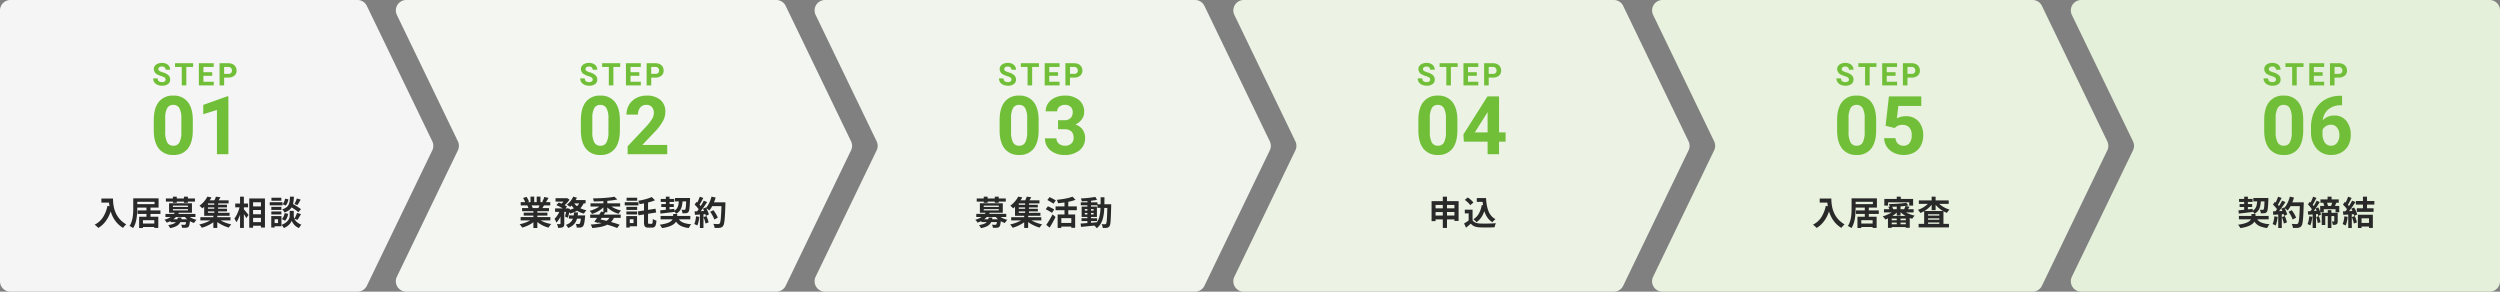
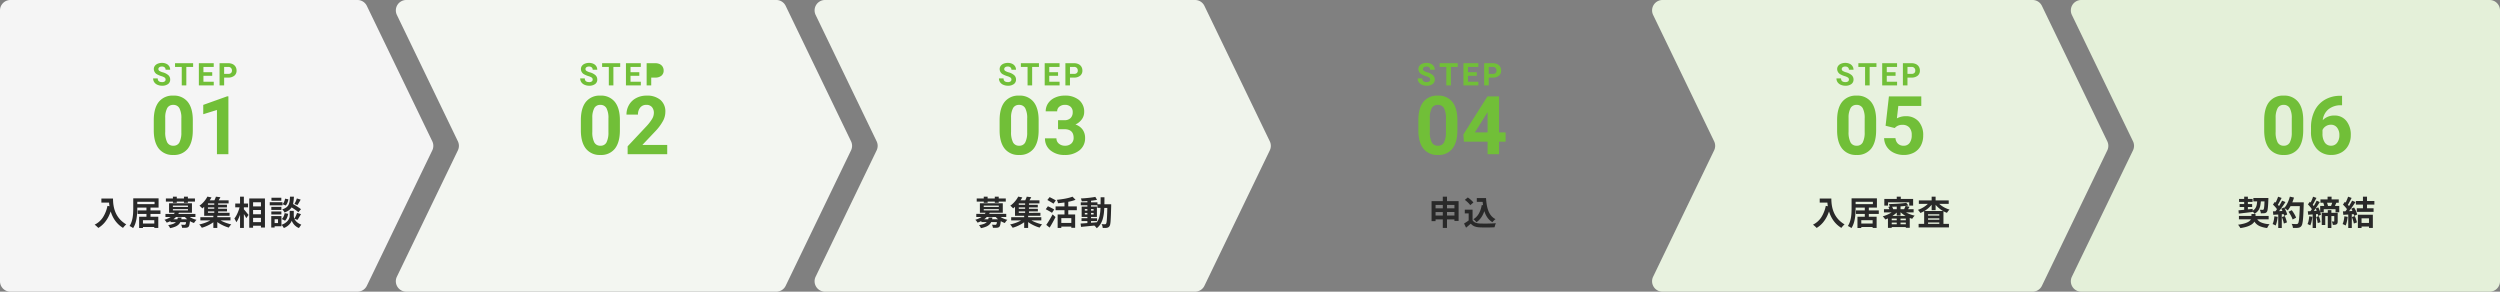
<svg xmlns="http://www.w3.org/2000/svg" width="1200" height="140" viewBox="0 0 1200 140">
  <rect x="0" y="0" width="1200" height="140" fill="#808080" stroke="none" />
  <g id="グループ_17277" data-name="グループ 17277" transform="translate(-120 -3117)">
    <g id="グループ_17276" data-name="グループ 17276">
      <g id="グループ_17264" data-name="グループ 17264" transform="translate(120 3117)">
        <path id="パス_154975" data-name="パス 154975" d="M4.991,140A5,5,0,0,1,0,135V5A5,5,0,0,1,4.991,0h166.6a4.99,4.99,0,0,1,4.492,2.821l31.415,65a5.009,5.009,0,0,1,0,4.358l-31.415,65A4.99,4.99,0,0,1,171.594,140Z" fill="#f5f5f5" />
      </g>
      <path id="パス_155361" data-name="パス 155361" d="M-46.336-12.7h4.544v1.952h-4.544Zm3.6,0h1.984q0,.768.064,1.736A17.188,17.188,0,0,0-40.416-8.9a14.691,14.691,0,0,0,.624,2.248,12.3,12.3,0,0,0,1.112,2.28,11.619,11.619,0,0,0,1.752,2.168A13.323,13.323,0,0,0-34.4-.288a5.573,5.573,0,0,0-.512.464q-.3.3-.584.632a7.245,7.245,0,0,0-.456.584A12.991,12.991,0,0,1-38.56-.7,12.979,12.979,0,0,1-40.416-3.16,15.393,15.393,0,0,1-41.632-5.8a18.3,18.3,0,0,1-.7-2.608,21.094,21.094,0,0,1-.32-2.376Q-42.736-11.888-42.736-12.7Zm-.688,3.52,2.192.4a21.234,21.234,0,0,1-1.456,4.3,14.862,14.862,0,0,1-2.184,3.408,12.234,12.234,0,0,1-2.936,2.48,6.035,6.035,0,0,0-.5-.5q-.32-.3-.664-.592a7.243,7.243,0,0,0-.6-.472,10.057,10.057,0,0,0,4-3.56A15.868,15.868,0,0,0-43.424-9.184ZM-31.04-12.8H-29.1v4.7q0,1.056-.072,2.3t-.272,2.552a15.106,15.106,0,0,1-.608,2.52A9.4,9.4,0,0,1-31.12,1.488a5.112,5.112,0,0,0-.5-.36q-.312-.2-.64-.376A5.764,5.764,0,0,0-32.832.48a8.447,8.447,0,0,0,.976-2.008,13.449,13.449,0,0,0,.544-2.24,20.7,20.7,0,0,0,.224-2.256q.048-1.112.048-2.072Zm1.328,0H-18.88v4.448H-29.712v-1.68h8.9V-11.12h-8.9Zm.784,5.792h10.944V-5.3H-28.928Zm1.552,6.3h7.312V.96h-7.312ZM-24.7-8.48h1.936v5.168H-24.7Zm-3.52,4.5h9.2V1.424h-1.92V-2.3h-5.44V1.44h-1.84Zm15.072,1.232H-4.9v1.36h-8.256Zm-2.432-2.576H-1.2V-3.84H-15.584Zm4.672-.976,1.872.288a8.72,8.72,0,0,1-2.176,2.824,11.54,11.54,0,0,1-3.776,2.056,3.179,3.179,0,0,0-.28-.472,6.023,6.023,0,0,0-.4-.512A2.131,2.131,0,0,0-16.08-2.5,11.7,11.7,0,0,0-13.592-3.52a7.025,7.025,0,0,0,1.688-1.3A5.374,5.374,0,0,0-10.912-6.3ZM-5.12-4.832a5.39,5.39,0,0,0,1.16.968,10.478,10.478,0,0,0,1.56.816A10.573,10.573,0,0,0-.656-2.48a3.92,3.92,0,0,0-.44.448q-.232.272-.432.552t-.344.52a9.951,9.951,0,0,1-1.816-.808A9.967,9.967,0,0,1-5.32-2.92,9.073,9.073,0,0,1-6.608-4.288Zm-.448,2.08H-3.76l-.008.24q-.008.24-.024.4A16.21,16.21,0,0,1-4.08-.12a2.265,2.265,0,0,1-.432.984,1.705,1.705,0,0,1-.544.328,2.166,2.166,0,0,1-.64.12,5.476,5.476,0,0,1-.816.048q-.512,0-1.1-.016A3.213,3.213,0,0,0-7.76.568,2.964,2.964,0,0,0-8.08-.16q.48.048.912.064t.64.016a.763.763,0,0,0,.5-.144A1.344,1.344,0,0,0-5.76-.9a13.312,13.312,0,0,0,.192-1.648ZM-9.68-3.584h1.84a8.326,8.326,0,0,1-.424,1.8,4.176,4.176,0,0,1-.88,1.432A5,5,0,0,1-10.752.736a12.313,12.313,0,0,1-2.624.784A3.831,3.831,0,0,0-13.76.744a3.857,3.857,0,0,0-.528-.7A12.074,12.074,0,0,0-12.024-.5a3.989,3.989,0,0,0,1.336-.768,2.676,2.676,0,0,0,.7-1.024A5.917,5.917,0,0,0-9.68-3.584Zm-5.7-9.152H-1.424v1.52H-15.376ZM-12-13.6h1.856v2.944H-12Zm5.3,0h1.888v2.944H-6.7Zm-5.312,5.968v.624h7.232v-.624Zm0-1.68v.624h7.232v-.624Zm-1.84-1.12H-2.864V-5.9H-13.856ZM1.168-3.744H15.632v1.52H1.168ZM4.24-9.712h9.7v1.248H4.24Zm0,1.92h9.728v1.264H4.24Zm-.384-4.064h10.88v1.488H3.856Zm4,.944H9.7V-5.3H7.856ZM7.408-4.768h1.9V1.424h-1.9ZM7.248-3.12l1.44.72a12.166,12.166,0,0,1-1.4,1.16,15.327,15.327,0,0,1-1.7,1.056A19.529,19.529,0,0,1,3.728.688a17.436,17.436,0,0,1-1.856.64Q1.648.976,1.3.5A5.975,5.975,0,0,0,.64-.256Q1.552-.448,2.5-.744t1.832-.672a15.149,15.149,0,0,0,1.64-.808A7.889,7.889,0,0,0,7.248-3.12Zm2.288-.048a8.369,8.369,0,0,0,1.256.9,13.984,13.984,0,0,0,1.6.808q.872.376,1.8.672t1.824.5a3.285,3.285,0,0,0-.432.456q-.224.28-.432.568a5.869,5.869,0,0,0-.336.512,16.918,16.918,0,0,1-1.848-.64,18.994,18.994,0,0,1-1.824-.864A16.668,16.668,0,0,1,9.472-1.288,12.48,12.48,0,0,1,8.064-2.432ZM8.64-13.6l2.16.272q-.368.7-.776,1.36t-.744,1.1l-1.7-.32q.288-.528.592-1.2A9.5,9.5,0,0,0,8.64-13.6Zm-4.1-.032,1.984.4q-.544.928-1.2,1.84A19.387,19.387,0,0,1,3.872-9.608,15.291,15.291,0,0,1,2.08-7.952,3.712,3.712,0,0,0,1.7-8.408q-.24-.248-.5-.48a3.592,3.592,0,0,0-.472-.36,12.122,12.122,0,0,0,1.624-1.384,13.345,13.345,0,0,0,1.288-1.52A10.839,10.839,0,0,0,4.544-13.632ZM3.008-10.88H4.816v5.04H15.2V-4.4H3.008ZM25.552-8.944H31.28V-7.2H25.552Zm0,3.792H31.28v1.728H25.552Zm0,3.776H31.28V.368H25.552Zm-.912-11.36h7.536V1.2h-1.92V-10.912H26.48V1.3H24.64Zm-6.72,2.448h6.144V-8.48H17.92Zm2.3-3.312h1.84V1.424h-1.84Zm-.1,4.544,1.136.4q-.192.976-.48,2.008t-.656,2.016a18.347,18.347,0,0,1-.8,1.84,8.652,8.652,0,0,1-.912,1.464,5.944,5.944,0,0,0-.4-.92A8.847,8.847,0,0,0,17.5-3.12a8.838,8.838,0,0,0,.832-1.232,15.633,15.633,0,0,0,.744-1.5q.344-.792.616-1.616A14.565,14.565,0,0,0,20.128-9.056Zm1.808,1.408a6.77,6.77,0,0,1,.512.552q.336.392.712.856t.7.856q.328.392.456.552l-1.1,1.552q-.176-.352-.448-.832t-.592-.976q-.32-.5-.616-.944t-.5-.752ZM43.952-9.1l1.184-1.264q.688.384,1.512.88t1.584,1a14.435,14.435,0,0,1,1.24.9l-1.28,1.456a9.538,9.538,0,0,0-1.168-.96q-.736-.528-1.552-1.056T43.952-9.1Zm1.1,2.3h.96v2.432a3.321,3.321,0,0,0,.1.736,4.144,4.144,0,0,0,.328.888,4.016,4.016,0,0,0,.648.928,5.849,5.849,0,0,0,1.04.88,7.447,7.447,0,0,0,1.488.76q-.24.336-.576.816t-.528.816A5.582,5.582,0,0,1,47.16.72a6.37,6.37,0,0,1-1.032-.952,6.107,6.107,0,0,1-.7-.992,4.516,4.516,0,0,1-.384-.856,4.461,4.461,0,0,1-.424.848,6.057,6.057,0,0,1-.776.984A6.908,6.908,0,0,1,42.712.7a7.27,7.27,0,0,1-1.48.76q-.112-.224-.3-.52T40.544.36a6,6,0,0,0-.384-.472,7.248,7.248,0,0,0,1.592-.752,6.144,6.144,0,0,0,1.112-.9,4.767,4.767,0,0,0,.712-.944,3.586,3.586,0,0,0,.368-.9,3.275,3.275,0,0,0,.1-.752V-6.8Zm-.864-6.8H46.08a24.163,24.163,0,0,1-.248,2.624,7.416,7.416,0,0,1-.64,2.12,4.8,4.8,0,0,1-1.328,1.64A7.832,7.832,0,0,1,41.536-6a3.611,3.611,0,0,0-.448-.808,3.729,3.729,0,0,0-.624-.712,6.257,6.257,0,0,0,1.984-.936,3.61,3.61,0,0,0,1.08-1.3,5.579,5.579,0,0,0,.488-1.7Q44.144-12.4,44.192-13.6Zm-2.352.96,1.568.3a7.111,7.111,0,0,1-.432,1.632,4.043,4.043,0,0,1-.848,1.36L40.64-10a3.743,3.743,0,0,0,.752-1.168A6.465,6.465,0,0,0,41.84-12.64ZM41.648-5.7l1.68.336a8.231,8.231,0,0,1-.536,1.816,4.6,4.6,0,0,1-.968,1.48l-1.568-.8A3.606,3.606,0,0,0,41.128-4.1,7.1,7.1,0,0,0,41.648-5.7Zm5.84-7.056,1.84.576q-.4.72-.808,1.416t-.744,1.192l-1.44-.544q.208-.352.432-.816t.416-.944A8.736,8.736,0,0,0,47.488-12.752Zm.1,6.944,1.888.592L48.6-3.728a13.457,13.457,0,0,1-.824,1.264l-1.488-.544a9.864,9.864,0,0,0,.48-.872q.24-.488.456-1T47.584-5.808ZM35.232-8.688h4.832v1.456H35.232Zm.064-4.4h4.736v1.44H35.3ZM35.232-6.5h4.832v1.44H35.232Zm-.752-4.448h6.112v1.52H34.48Zm1.584,6.656H40.1V.592H36.064V-.928h2.384v-1.84H36.064Zm-.864,0h1.616v5.5H35.2Z" transform="translate(215 3225)" fill="#292929" />
      <g id="グループ_17265" data-name="グループ 17265" transform="translate(-1 11)">
        <path id="パス_155360" data-name="パス 155360" d="M6.482-2.8a1.128,1.128,0,0,0-.439-.956,5.764,5.764,0,0,0-1.582-.7,11.215,11.215,0,0,1-1.809-.729A2.956,2.956,0,0,1,.835-7.83a2.575,2.575,0,0,1,.487-1.542,3.177,3.177,0,0,1,1.4-1.058,5.265,5.265,0,0,1,2.047-.381A4.793,4.793,0,0,1,6.8-10.4,3.242,3.242,0,0,1,8.192-9.229a3.057,3.057,0,0,1,.494,1.714h-2.2a1.438,1.438,0,0,0-.461-1.139,1.9,1.9,0,0,0-1.3-.406,2.026,2.026,0,0,0-1.252.341,1.074,1.074,0,0,0-.447.9,1.029,1.029,0,0,0,.524.872A5.916,5.916,0,0,0,5.1-6.292a6.661,6.661,0,0,1,2.732,1.4,2.786,2.786,0,0,1,.857,2.08A2.566,2.566,0,0,1,7.639-.641a4.585,4.585,0,0,1-2.82.787A5.445,5.445,0,0,1,2.578-.3,3.546,3.546,0,0,1,1.036-1.538,3.161,3.161,0,0,1,.505-3.354h2.2q0,1.765,2.109,1.765a2.052,2.052,0,0,0,1.223-.319A1.037,1.037,0,0,0,6.482-2.8ZM19.7-8.884H16.434V0h-2.2V-8.884H11.014v-1.78H19.7Zm9.168,4.263H24.65v2.856H29.6V0H22.453V-10.664h7.134v1.78H24.65v2.542h4.219Zm5.719.864V0h-2.2V-10.664h4.16a4.813,4.813,0,0,1,2.113.439,3.238,3.238,0,0,1,1.4,1.249,3.482,3.482,0,0,1,.491,1.842,3.062,3.062,0,0,1-1.073,2.472,4.469,4.469,0,0,1-2.97.9Zm0-1.78h1.963a1.93,1.93,0,0,0,1.329-.41,1.492,1.492,0,0,0,.458-1.172,1.759,1.759,0,0,0-.461-1.267,1.724,1.724,0,0,0-1.274-.5H34.588Z" transform="translate(194 3147)" fill="#71bf38" />
        <path id="パス_155359" data-name="パス 155359" d="M20.547-11.464q0,5.751-2.38,8.8A8.309,8.309,0,0,1,11.2.381a8.367,8.367,0,0,1-6.932-2.99q-2.4-2.99-2.457-8.569v-5.1q0-5.808,2.409-8.817a8.371,8.371,0,0,1,6.941-3.009,8.379,8.379,0,0,1,6.932,2.98q2.4,2.98,2.457,8.56Zm-5.5-5.6A10.135,10.135,0,0,0,14.1-22.08a3.186,3.186,0,0,0-2.942-1.571,3.13,3.13,0,0,0-2.866,1.495,9.485,9.485,0,0,0-.981,4.675v6.741A10.639,10.639,0,0,0,8.236-5.7,3.144,3.144,0,0,0,11.2-4.056a3.091,3.091,0,0,0,2.914-1.581,10.384,10.384,0,0,0,.933-4.837ZM37.629,0h-5.5V-21.214l-6.57,2.038v-4.475l11.483-4.113h.59Z" transform="translate(193 3180)" fill="#71bf38" />
      </g>
    </g>
    <g id="グループ_17275" data-name="グループ 17275" transform="translate(0)">
      <path id="パス_154972" data-name="パス 154972" d="M172.636,140H-5.008A5,5,0,0,1-9.5,132.821L19.78,72.179a5.009,5.009,0,0,0,0-4.358L-9.494,7.179A5,5,0,0,1-5.008,0H172.636a4.983,4.983,0,0,1,4.487,2.821l31.378,65a5.009,5.009,0,0,1,0,4.358l-31.378,65A4.983,4.983,0,0,1,172.636,140" transform="translate(320 3117)" fill="#f3f6f1" />
-       <path id="パス_155364" data-name="パス 155364" d="M-49.1-3.808h14.272v1.584H-49.1Zm.048-7.168H-34.88v1.568H-49.056Zm.656,2.864h12.9v1.5H-48.4Zm.784,2.208H-36.24v1.392H-47.616Zm4.64-1.456h1.9v8.8h-1.9Zm-1.392-6.256h1.792v3.392h-1.792Zm2.976,0h1.808v3.28h-1.808ZM-43.328-3.1l1.52.688A9.7,9.7,0,0,1-43.624-.872,14.884,14.884,0,0,1-45.9.376a17.448,17.448,0,0,1-2.448.872A4.609,4.609,0,0,0-48.7.712q-.216-.3-.448-.584a4.479,4.479,0,0,0-.44-.48,21.834,21.834,0,0,0,2.392-.656,14,14,0,0,0,2.2-.944A8.1,8.1,0,0,0-43.328-3.1Zm2.64-.048a6.9,6.9,0,0,0,1.184.9,10.828,10.828,0,0,0,1.512.768,14.872,14.872,0,0,0,1.744.6,15.88,15.88,0,0,0,1.864.4q-.224.224-.472.52a6.758,6.758,0,0,0-.464.624q-.216.328-.36.6A13.829,13.829,0,0,1-37.56.648a14.41,14.41,0,0,1-1.752-.856A12.32,12.32,0,0,1-40.88-1.28a9.115,9.115,0,0,1-1.3-1.264Zm2.976-10.32,2,.48q-.368.656-.752,1.272t-.7,1.048l-1.568-.48q.192-.32.384-.728t.36-.832Q-37.824-13.136-37.712-13.472Zm-2.112,3.424,2.032.48q-.336.56-.64,1.08t-.544.888l-1.632-.448q.208-.448.432-1A10,10,0,0,0-39.824-10.048Zm-8.1-2.912,1.648-.56a11.308,11.308,0,0,1,.7,1.144,7.623,7.623,0,0,1,.512,1.112l-1.728.64a5.933,5.933,0,0,0-.464-1.136Q-47.584-12.416-47.92-12.96Zm2.032,3.584,1.872-.3a7.635,7.635,0,0,1,.408.76,5.477,5.477,0,0,1,.3.744l-1.952.336a7.022,7.022,0,0,0-.256-.752A6.031,6.031,0,0,0-45.888-9.376Zm13.552-3.488H-27.1v1.616h-5.232Zm6.4,8.24h6.5V-3.04h-6.5ZM-32.56-7.968h5.952V-6.3H-32.56Zm2.608.688h1.808V-.64A3.362,3.362,0,0,1-28.28.416a1.1,1.1,0,0,1-.552.624,2.909,2.909,0,0,1-.976.272,11.553,11.553,0,0,1-1.3.064,5.354,5.354,0,0,0-.208-.92,5.933,5.933,0,0,0-.352-.9q.464.016.88.016h.576a.45.45,0,0,0,.2-.056q.056-.04.056-.184Zm9.9,2.656h1.936l-.016.264a4.459,4.459,0,0,1-.048.456q-.112,1.392-.264,2.3a10.239,10.239,0,0,1-.328,1.44,2.134,2.134,0,0,1-.416.792,1.624,1.624,0,0,1-.536.392,2.936,2.936,0,0,1-.632.184q-.288.032-.768.04t-1.04-.008A4.064,4.064,0,0,0-22.312.32a3.367,3.367,0,0,0-.36-.864q.432.048.808.064t.568.016a.931.931,0,0,0,.3-.04.721.721,0,0,0,.224-.136,1.412,1.412,0,0,0,.272-.552,8.049,8.049,0,0,0,.24-1.192q.112-.784.208-2Zm-3.392-1.44h1.9a23.418,23.418,0,0,1-.328,2.344,7.677,7.677,0,0,1-.712,2.072A6,6,0,0,1-23.96.1,7.748,7.748,0,0,1-26.272,1.44a5.081,5.081,0,0,0-.48-.776,4.529,4.529,0,0,0-.624-.712,6.4,6.4,0,0,0,1.992-1.08,4.567,4.567,0,0,0,1.136-1.4,6.119,6.119,0,0,0,.56-1.664A18.247,18.247,0,0,0-23.44-6.064Zm-8.528-3.472,1.2-1.232q.656.24,1.4.576t1.424.688a9.093,9.093,0,0,1,1.144.688L-28.1-7.44a8.276,8.276,0,0,0-1.072-.712q-.656-.376-1.4-.744T-31.968-9.536Zm4.9,1.568h.24l.256-.08,1.168.368Q-25.6-6.592-25.9-5.44a17.164,17.164,0,0,1-.616,1.968l-1.3-.608a16.042,16.042,0,0,0,.424-1.712q.2-1.008.312-1.9Zm6.4-3.216,2,.3a7.426,7.426,0,0,1-1.48,2.52A8.207,8.207,0,0,1-22.4-6.624a14.6,14.6,0,0,1-2.88,1.136A3.38,3.38,0,0,0-25.592-6q-.216-.3-.448-.6a3.964,3.964,0,0,0-.424-.472A12.756,12.756,0,0,0-23.816-7.9,6.582,6.582,0,0,0-21.832-9.24,4.648,4.648,0,0,0-20.672-11.184Zm-3.184-2.432,1.776.512a11.7,11.7,0,0,1-.928,1.664,17.012,17.012,0,0,1-1.144,1.528,9.466,9.466,0,0,1-1.224,1.224,4.616,4.616,0,0,0-.464-.36q-.288-.2-.576-.392t-.512-.32a8.665,8.665,0,0,0,1.76-1.7A9.992,9.992,0,0,0-23.856-13.616Zm.208,2.848a6.664,6.664,0,0,0,1.464,1.632,8.991,8.991,0,0,0,2.1,1.256,12.381,12.381,0,0,0,2.584.792,3.964,3.964,0,0,0-.424.472q-.232.3-.44.6t-.352.544a11.238,11.238,0,0,1-2.7-1.04,10.045,10.045,0,0,1-2.192-1.616,9.019,9.019,0,0,1-1.624-2.144Zm-6.48,3.376,1.232.464a20.577,20.577,0,0,1-.76,2.16A14.7,14.7,0,0,1-30.688-2.72a7.431,7.431,0,0,1-1.264,1.584,6.3,6.3,0,0,0-.392-.944q-.264-.528-.488-.912a7.562,7.562,0,0,0,1.1-1.232A11.428,11.428,0,0,0-30.8-5.768,11.149,11.149,0,0,0-30.128-7.392Zm6.224-4.576h5.984v1.584h-6.752Zm-3.648-.9h.4l.3-.064,1.216.752a9.729,9.729,0,0,1-.864,1.184,12.34,12.34,0,0,1-1.1,1.144,11.021,11.021,0,0,1-1.16.936,5.914,5.914,0,0,0-.616-.5q-.36-.256-.648-.432a7.011,7.011,0,0,0,.984-.824,11.132,11.132,0,0,0,.864-.968,7,7,0,0,0,.616-.9Zm11.84,7.872h14.64v1.584h-14.64Zm5.264-1.488,1.888.5q-.512.832-1.1,1.744t-1.168,1.752q-.576.84-1.072,1.5l-1.84-.576q.5-.64,1.088-1.488T-11.48-4.8Q-10.9-5.7-10.448-6.48Zm4.432,2.144,1.888.464A7.475,7.475,0,0,1-5.64-1.52,7.307,7.307,0,0,1-7.848.016a13.081,13.081,0,0,1-3,.92,39.091,39.091,0,0,1-3.888.52,4.385,4.385,0,0,0-.312-.9,5.2,5.2,0,0,0-.44-.784,30.287,30.287,0,0,0,4.52-.512,8.246,8.246,0,0,0,3.1-1.24A5.259,5.259,0,0,0-6.016-4.336Zm-6.592,2.912.992-1.408q1.84.368,3.7.824t3.5.944q1.648.488,2.832.92L-2.752,1.44Q-3.9.976-5.48.464t-3.4-1Q-10.7-1.024-12.608-1.424ZM-15.552-10.4H-1.328v1.552H-15.552Zm6.176-1.792h1.888v6.128H-9.376Zm-.72,2.208,1.536.624A10.789,10.789,0,0,1-9.8-8.072a12.033,12.033,0,0,1-1.512,1.136,14.192,14.192,0,0,1-1.7.928,14.981,14.981,0,0,1-1.816.7A7.8,7.8,0,0,0-15.36-6.1,4.273,4.273,0,0,0-16-6.8a13.289,13.289,0,0,0,1.752-.536,14.77,14.77,0,0,0,1.64-.744,10.825,10.825,0,0,0,1.424-.9A6.65,6.65,0,0,0-10.1-9.984Zm3.28,0A7.506,7.506,0,0,0-5.264-8.712a12.232,12.232,0,0,0,2.08,1.048,16.206,16.206,0,0,0,2.32.72,6.37,6.37,0,0,0-.448.464,5.578,5.578,0,0,0-.44.568q-.2.3-.344.536A15.239,15.239,0,0,1-3.9-6.04a12.739,12.739,0,0,1-1.7-.912A12.521,12.521,0,0,1-7.112-8.08a10.348,10.348,0,0,1-1.24-1.28Zm2.736-3.6,1.392,1.328q-1.168.256-2.544.432t-2.872.288q-1.5.112-3,.168T-14-11.3a4.57,4.57,0,0,0-.152-.752,5.29,5.29,0,0,0-.248-.72q1.376-.016,2.808-.072T-8.776-13q1.384-.1,2.592-.248T-4.08-13.584Zm14.208,2h1.936v10.16a1.752,1.752,0,0,0,.088.712q.088.152.408.152h1.216a.346.346,0,0,0,.328-.2,2.208,2.208,0,0,0,.16-.7q.056-.5.088-1.448a3.723,3.723,0,0,0,.832.48,5.558,5.558,0,0,0,.912.32,10.057,10.057,0,0,1-.312,1.984A1.989,1.989,0,0,1,15.136.936a1.886,1.886,0,0,1-1.168.328H12.224a2.82,2.82,0,0,1-1.28-.24A1.294,1.294,0,0,1,10.3.2a5.877,5.877,0,0,1-.176-1.624Zm3.7-1.84,1.584,1.552a22.734,22.734,0,0,1-2.3.792q-1.248.36-2.56.624T8-10a4.589,4.589,0,0,0-.256-.816,7.361,7.361,0,0,0-.368-.8q1.184-.208,2.368-.488t2.24-.616A15.228,15.228,0,0,0,13.824-13.424ZM7.168-6.512l8.48-1.3L15.952-6,7.488-4.656Zm-5.5-2.176H6.832v1.456H1.664Zm.1-4.4H6.848v1.44H1.76ZM1.664-6.5H6.832v1.44H1.664ZM.88-10.944H7.456v1.52H.88ZM2.544-4.288h4.24V.592H2.544V-.928H5.088v-1.84H2.544Zm-.928,0H3.28v5.5H1.616ZM18.08-4.336H32.352V-2.72H18.08Zm.064-8.16h6.5v1.44h-6.5Zm6.864-.464h6.08v1.616h-6.08Zm-6.592,2.9h6.016V-8.64H18.416Zm7.952,6.448A4.454,4.454,0,0,0,28.592-1.3a11.416,11.416,0,0,0,4.224.912,3.047,3.047,0,0,0-.448.544q-.224.336-.416.672a7,7,0,0,0-.32.624,13,13,0,0,1-3.3-.792A5.99,5.99,0,0,1,26.088-.88a8.453,8.453,0,0,1-1.5-2.5Zm4.048-9.344h1.808v.44a2.034,2.034,0,0,1-.016.28q-.064,1.936-.16,3.144a17.685,17.685,0,0,1-.224,1.864,2.324,2.324,0,0,1-.336.928,1.583,1.583,0,0,1-.5.44,1.9,1.9,0,0,1-.616.184,5.763,5.763,0,0,1-.776.056q-.472.008-1,.008a3.689,3.689,0,0,0-.16-.888,3.387,3.387,0,0,0-.352-.824q.432.032.784.04t.544.008a1.073,1.073,0,0,0,.288-.032.49.49,0,0,0,.224-.16,2.256,2.256,0,0,0,.208-.712,15.019,15.019,0,0,0,.16-1.616q.064-1.08.128-2.856ZM17.872-7.04q.864-.08,1.976-.192T22.2-7.48q1.24-.136,2.472-.264L24.7-6.272q-1.776.224-3.544.432l-3.144.368ZM26.9-12.384h1.792a23.031,23.031,0,0,1-.32,2.944,6.355,6.355,0,0,1-.9,2.344A5.192,5.192,0,0,1,25.5-5.376,3.663,3.663,0,0,0,25.04-6.1a3.664,3.664,0,0,0-.608-.632A3.946,3.946,0,0,0,26.008-8.1a4.963,4.963,0,0,0,.672-1.88A20.345,20.345,0,0,0,26.9-12.384ZM20.608-13.6h1.776v6.64l-1.776.208ZM24.1-5.28h1.952v1.552A4.636,4.636,0,0,1,25.88-2.5a3.707,3.707,0,0,1-.6,1.208,4.637,4.637,0,0,1-1.248,1.12,9.188,9.188,0,0,1-2.1.952,19,19,0,0,1-3.16.7,6.9,6.9,0,0,0-.5-.824q-.328-.472-.6-.792A22.072,22.072,0,0,0,20.472-.68a9.261,9.261,0,0,0,1.856-.688,4.179,4.179,0,0,0,1.1-.784,2.359,2.359,0,0,0,.528-.816,2.416,2.416,0,0,0,.144-.808ZM41.888-6.352,43.44-7.12q.416.544.832,1.192t.752,1.28a6.813,6.813,0,0,1,.5,1.144l-1.664.864A7.561,7.561,0,0,0,43.4-3.784q-.312-.648-.7-1.32T41.888-6.352Zm.544-4.528h5.744v1.824H42.432Zm4.912,0H49.2v.56a2.821,2.821,0,0,1-.016.336q-.08,2.64-.168,4.488T48.8-2.448A15.12,15.12,0,0,1,48.5-.56,2.649,2.649,0,0,1,48.08.448a1.97,1.97,0,0,1-.7.64,3.064,3.064,0,0,1-.872.256,7.853,7.853,0,0,1-1.112.064q-.68,0-1.4-.016a3.722,3.722,0,0,0-.192-.968,3.956,3.956,0,0,0-.448-.968q.768.064,1.408.08t.944.016a1.071,1.071,0,0,0,.408-.064.94.94,0,0,0,.3-.208,1.979,1.979,0,0,0,.336-.848A14.646,14.646,0,0,0,47-3.368q.1-1.16.192-2.92t.152-4.208Zm-4.816-2.736,1.984.448A21.462,21.462,0,0,1,43.7-10.84,19.367,19.367,0,0,1,42.672-8.7,11.877,11.877,0,0,1,41.5-6.976a6.114,6.114,0,0,0-.5-.4q-.3-.224-.64-.432t-.576-.336a7.834,7.834,0,0,0,1.136-1.512,14.1,14.1,0,0,0,.92-1.888A16.8,16.8,0,0,0,42.528-13.616Zm-5.648.032,1.7.592q-.32.624-.672,1.272t-.688,1.248a11.366,11.366,0,0,1-.656,1.048l-1.3-.528q.288-.5.592-1.128t.576-1.288Q36.7-13.024,36.88-13.584Zm1.92,1.9,1.632.672q-.592.912-1.28,1.912T37.76-7.184q-.7.912-1.312,1.6L35.28-6.176q.464-.544.944-1.232t.952-1.424q.472-.736.9-1.48T38.8-11.68ZM34.416-9.792l.912-1.312q.416.352.864.792t.824.872a4.247,4.247,0,0,1,.568.8l-.976,1.488a6.028,6.028,0,0,0-.552-.84q-.36-.472-.792-.944T34.416-9.792Zm4,1.968,1.36-.592q.32.528.624,1.136t.528,1.192a8.618,8.618,0,0,1,.336,1.048l-1.472.672a9.076,9.076,0,0,0-.3-1.048q-.208-.6-.488-1.232T38.416-7.824Zm-4,1.28q1.1-.032,2.664-.1t3.176-.144l-.016,1.52q-1.5.112-2.992.216t-2.672.168Zm4.272,2.72L40.1-4.288A15.489,15.489,0,0,1,40.72-2.72a12.5,12.5,0,0,1,.416,1.472L39.648-.7a12.344,12.344,0,0,0-.384-1.512Q38.992-3.088,38.688-3.824ZM35.1-4.192l1.584.288A20.2,20.2,0,0,1,36.3-1.632,10.732,10.732,0,0,1,35.712.256,3.512,3.512,0,0,0,35.28.008q-.272-.136-.552-.264a4.115,4.115,0,0,0-.488-.192,7.317,7.317,0,0,0,.56-1.72A18.335,18.335,0,0,0,35.1-4.192ZM36.96-5.7h1.7V1.44h-1.7Z" transform="translate(419 3225)" fill="#292929" />
      <g id="グループ_17266" data-name="グループ 17266" transform="translate(204 11)">
-         <path id="パス_155362" data-name="パス 155362" d="M6.482-2.8a1.128,1.128,0,0,0-.439-.956,5.764,5.764,0,0,0-1.582-.7,11.215,11.215,0,0,1-1.809-.729A2.956,2.956,0,0,1,.835-7.83a2.575,2.575,0,0,1,.487-1.542,3.177,3.177,0,0,1,1.4-1.058,5.265,5.265,0,0,1,2.047-.381A4.793,4.793,0,0,1,6.8-10.4,3.242,3.242,0,0,1,8.192-9.229a3.057,3.057,0,0,1,.494,1.714h-2.2a1.438,1.438,0,0,0-.461-1.139,1.9,1.9,0,0,0-1.3-.406,2.026,2.026,0,0,0-1.252.341,1.074,1.074,0,0,0-.447.9,1.029,1.029,0,0,0,.524.872A5.916,5.916,0,0,0,5.1-6.292a6.661,6.661,0,0,1,2.732,1.4,2.786,2.786,0,0,1,.857,2.08A2.566,2.566,0,0,1,7.639-.641a4.585,4.585,0,0,1-2.82.787A5.445,5.445,0,0,1,2.578-.3,3.546,3.546,0,0,1,1.036-1.538,3.161,3.161,0,0,1,.505-3.354h2.2q0,1.765,2.109,1.765a2.052,2.052,0,0,0,1.223-.319A1.037,1.037,0,0,0,6.482-2.8ZM19.7-8.884H16.434V0h-2.2V-8.884H11.014v-1.78H19.7Zm9.168,4.263H24.65v2.856H29.6V0H22.453V-10.664h7.134v1.78H24.65v2.542h4.219Zm5.719.864V0h-2.2V-10.664h4.16a4.813,4.813,0,0,1,2.113.439,3.238,3.238,0,0,1,1.4,1.249,3.482,3.482,0,0,1,.491,1.842,3.062,3.062,0,0,1-1.073,2.472,4.469,4.469,0,0,1-2.97.9Zm0-1.78h1.963a1.93,1.93,0,0,0,1.329-.41,1.492,1.492,0,0,0,.458-1.172,1.759,1.759,0,0,0-.461-1.267,1.724,1.724,0,0,0-1.274-.5H34.588Z" transform="translate(194 3147)" fill="#71bf38" />
+         <path id="パス_155362" data-name="パス 155362" d="M6.482-2.8a1.128,1.128,0,0,0-.439-.956,5.764,5.764,0,0,0-1.582-.7,11.215,11.215,0,0,1-1.809-.729A2.956,2.956,0,0,1,.835-7.83a2.575,2.575,0,0,1,.487-1.542,3.177,3.177,0,0,1,1.4-1.058,5.265,5.265,0,0,1,2.047-.381A4.793,4.793,0,0,1,6.8-10.4,3.242,3.242,0,0,1,8.192-9.229a3.057,3.057,0,0,1,.494,1.714h-2.2a1.438,1.438,0,0,0-.461-1.139,1.9,1.9,0,0,0-1.3-.406,2.026,2.026,0,0,0-1.252.341,1.074,1.074,0,0,0-.447.9,1.029,1.029,0,0,0,.524.872A5.916,5.916,0,0,0,5.1-6.292a6.661,6.661,0,0,1,2.732,1.4,2.786,2.786,0,0,1,.857,2.08A2.566,2.566,0,0,1,7.639-.641a4.585,4.585,0,0,1-2.82.787A5.445,5.445,0,0,1,2.578-.3,3.546,3.546,0,0,1,1.036-1.538,3.161,3.161,0,0,1,.505-3.354h2.2q0,1.765,2.109,1.765a2.052,2.052,0,0,0,1.223-.319A1.037,1.037,0,0,0,6.482-2.8ZM19.7-8.884H16.434V0h-2.2V-8.884H11.014v-1.78H19.7Zm9.168,4.263H24.65v2.856H29.6V0H22.453V-10.664h7.134v1.78H24.65v2.542h4.219Zm5.719.864V0h-2.2V-10.664h4.16a4.813,4.813,0,0,1,2.113.439,3.238,3.238,0,0,1,1.4,1.249,3.482,3.482,0,0,1,.491,1.842,3.062,3.062,0,0,1-1.073,2.472,4.469,4.469,0,0,1-2.97.9Zm0-1.78h1.963H34.588Z" transform="translate(194 3147)" fill="#71bf38" />
        <path id="パス_155363" data-name="パス 155363" d="M20.547-11.464q0,5.751-2.38,8.8A8.309,8.309,0,0,1,11.2.381a8.367,8.367,0,0,1-6.932-2.99q-2.4-2.99-2.457-8.569v-5.1q0-5.808,2.409-8.817a8.371,8.371,0,0,1,6.941-3.009,8.379,8.379,0,0,1,6.932,2.98q2.4,2.98,2.457,8.56Zm-5.5-5.6A10.135,10.135,0,0,0,14.1-22.08a3.186,3.186,0,0,0-2.942-1.571,3.13,3.13,0,0,0-2.866,1.495,9.485,9.485,0,0,0-.981,4.675v6.741A10.639,10.639,0,0,0,8.236-5.7,3.144,3.144,0,0,0,11.2-4.056a3.091,3.091,0,0,0,2.914-1.581,10.384,10.384,0,0,0,.933-4.837ZM43.266,0h-19V-3.771l8.969-9.56a22.127,22.127,0,0,0,2.733-3.523,5.66,5.66,0,0,0,.885-2.856,4.235,4.235,0,0,0-.933-2.9,3.368,3.368,0,0,0-2.666-1.057,3.633,3.633,0,0,0-2.942,1.285A5.092,5.092,0,0,0,29.231-19H23.708a9.09,9.09,0,0,1,1.209-4.627,8.523,8.523,0,0,1,3.418-3.285,10.389,10.389,0,0,1,5.008-1.19A9.837,9.837,0,0,1,40-26.051a7.276,7.276,0,0,1,2.371,5.808A9.323,9.323,0,0,1,41.3-16.053a23.281,23.281,0,0,1-3.656,4.97l-6.3,6.646H43.266Z" transform="translate(193 3180)" fill="#71bf38" />
      </g>
    </g>
    <g id="グループ_17274" data-name="グループ 17274">
      <path id="パス_154977" data-name="パス 154977" d="M172.636,140H-5.008A5,5,0,0,1-9.5,132.821L19.78,72.179a5.009,5.009,0,0,0,0-4.358L-9.494,7.179A5,5,0,0,1-5.008,0H172.636a4.983,4.983,0,0,1,4.487,2.821l31.378,65a5.009,5.009,0,0,1,0,4.358l-31.378,65A4.983,4.983,0,0,1,172.636,140" transform="translate(521 3117)" fill="#f0f4ec" />
      <path id="パス_155367" data-name="パス 155367" d="M-29.952-2.752H-21.7v1.36h-8.256Zm-2.432-2.576H-18V-3.84H-32.384Zm4.672-.976,1.872.288a8.72,8.72,0,0,1-2.176,2.824,11.54,11.54,0,0,1-3.776,2.056,3.179,3.179,0,0,0-.28-.472,6.023,6.023,0,0,0-.4-.512A2.131,2.131,0,0,0-32.88-2.5,11.7,11.7,0,0,0-30.392-3.52a7.025,7.025,0,0,0,1.688-1.3A5.374,5.374,0,0,0-27.712-6.3Zm5.792,1.472a5.39,5.39,0,0,0,1.16.968,10.478,10.478,0,0,0,1.56.816,10.573,10.573,0,0,0,1.744.568,3.92,3.92,0,0,0-.44.448q-.232.272-.432.552t-.344.52a9.951,9.951,0,0,1-1.816-.808A9.967,9.967,0,0,1-22.12-2.92a9.073,9.073,0,0,1-1.288-1.368Zm-.448,2.08h1.808l-.008.24q-.008.24-.024.4A16.21,16.21,0,0,1-20.88-.12a2.265,2.265,0,0,1-.432.984,1.705,1.705,0,0,1-.544.328,2.166,2.166,0,0,1-.64.12,5.476,5.476,0,0,1-.816.048q-.512,0-1.1-.016A3.213,3.213,0,0,0-24.56.568a2.964,2.964,0,0,0-.32-.728q.48.048.912.064t.64.016a.763.763,0,0,0,.5-.144A1.344,1.344,0,0,0-22.56-.9a13.312,13.312,0,0,0,.192-1.648Zm-4.112-.832h1.84a8.326,8.326,0,0,1-.424,1.8,4.176,4.176,0,0,1-.88,1.432A5,5,0,0,1-27.552.736a12.313,12.313,0,0,1-2.624.784A3.831,3.831,0,0,0-30.56.744a3.857,3.857,0,0,0-.528-.7A12.074,12.074,0,0,0-28.824-.5a3.989,3.989,0,0,0,1.336-.768,2.676,2.676,0,0,0,.7-1.024A5.917,5.917,0,0,0-26.48-3.584Zm-5.7-9.152h13.952v1.52H-32.176ZM-28.8-13.6h1.856v2.944H-28.8Zm5.3,0h1.888v2.944H-23.5Zm-5.312,5.968v.624h7.232v-.624Zm0-1.68v.624h7.232v-.624Zm-1.84-1.12h10.992V-5.9H-30.656Zm15.024,6.688H-1.168v1.52H-15.632Zm3.072-5.968h9.7v1.248h-9.7Zm0,1.92h9.728v1.264H-12.56Zm-.384-4.064h10.88v1.488h-10.88Zm4,.944H-7.1V-5.3h-1.84Zm-.448,6.144h1.9V1.424h-1.9Zm-.16,1.648,1.44.72a12.166,12.166,0,0,1-1.4,1.16,15.327,15.327,0,0,1-1.7,1.056,19.529,19.529,0,0,1-1.856.872,17.436,17.436,0,0,1-1.856.64Q-15.152.976-15.5.5a5.975,5.975,0,0,0-.656-.76q.912-.192,1.856-.488t1.832-.672a15.149,15.149,0,0,0,1.64-.808A7.889,7.889,0,0,0-9.552-3.12Zm2.288-.048a8.369,8.369,0,0,0,1.256.9,13.984,13.984,0,0,0,1.6.808q.872.376,1.8.672t1.824.5a3.285,3.285,0,0,0-.432.456q-.224.28-.432.568a5.869,5.869,0,0,0-.336.512A16.918,16.918,0,0,1-3.832.608,18.994,18.994,0,0,1-5.656-.256,16.668,16.668,0,0,1-7.328-1.288,12.48,12.48,0,0,1-8.736-2.432ZM-8.16-13.6l2.16.272q-.368.7-.776,1.36t-.744,1.1l-1.7-.32q.288-.528.592-1.2A9.5,9.5,0,0,0-8.16-13.6Zm-4.1-.032,1.984.4q-.544.928-1.2,1.84a19.387,19.387,0,0,1-1.456,1.784A15.291,15.291,0,0,1-14.72-7.952a3.712,3.712,0,0,0-.384-.456q-.24-.248-.5-.48a3.592,3.592,0,0,0-.472-.36,12.122,12.122,0,0,0,1.624-1.384,13.345,13.345,0,0,0,1.288-1.52A10.839,10.839,0,0,0-12.256-13.632Zm-1.536,2.752h1.808v5.04H-1.6V-4.4H-13.792ZM6.672-5.056h8.4v6.4h-1.84V-3.312h-4.8V1.424H6.672Zm7.12-8.544,1.472,1.5a19.425,19.425,0,0,1-2.592.776q-1.424.328-2.92.536t-2.92.336a4.638,4.638,0,0,0-.216-.824,6.767,6.767,0,0,0-.328-.808q1.024-.112,2.072-.256t2.04-.336q.992-.192,1.856-.424A13.327,13.327,0,0,0,13.792-13.6Zm-3.84,1.808h1.824v7.744H9.952ZM5.68-8.928H15.872V-7.1H5.68ZM7.936-.976H14V.768H7.936ZM1.728-12l1.088-1.392q.448.224,1.008.512t1.1.576q.536.288.872.512L4.656-10.24a9.507,9.507,0,0,0-.832-.544q-.512-.3-1.072-.632T1.728-12ZM.96-7.568,2-8.992q.448.192,1.024.48t1.12.568a9.3,9.3,0,0,1,.88.5L3.952-5.84a9.019,9.019,0,0,0-.84-.544q-.52-.3-1.1-.624T.96-7.568ZM1.2-.048q.432-.608.952-1.432T3.216-3.24Q3.76-4.176,4.24-5.1l1.408,1.28q-.416.832-.888,1.712T3.8-.384q-.488.848-.984,1.632Zm16.928-3.2H25.6v1.36H18.128Zm-.352-7.616h8v1.392h-8Zm3.168-1.12h1.744V-.512H20.944ZM17.68-.7q1.008-.064,2.3-.16t2.744-.216q1.448-.12,2.888-.248L25.632.128,22.888.416Q21.5.56,20.232.68T17.9.912Zm2.032-5.088v.72h4.224v-.72Zm0-1.856v.72h4.224v-.72Zm-1.52-1.2H25.52v4.976H18.192Zm6.56-4.656.832,1.424q-1.008.208-2.264.36t-2.568.24q-1.312.088-2.512.12a5.174,5.174,0,0,0-.168-.7,4.424,4.424,0,0,0-.264-.68q.9-.048,1.84-.12t1.864-.168q.92-.1,1.744-.216T24.752-13.5ZM25.76-9.968h5.552v1.76H25.76Zm4.768,0h1.84v.848Q32.3-6.656,32.24-4.936T32.1-2.1A12.352,12.352,0,0,1,31.9-.368a2.575,2.575,0,0,1-.328.9A1.79,1.79,0,0,1,31,1.1a2.327,2.327,0,0,1-.7.248,5.851,5.851,0,0,1-.9.072q-.528.008-1.1-.008A3.994,3.994,0,0,0,28.136.48a4.01,4.01,0,0,0-.376-.912q.512.048.944.064t.656.016a.712.712,0,0,0,.32-.064.717.717,0,0,0,.24-.208,2.159,2.159,0,0,0,.224-.744q.1-.552.168-1.584t.128-2.664q.056-1.632.088-3.952ZM27.3-13.328h1.84q0,2.048-.04,3.888t-.208,3.464a17.736,17.736,0,0,1-.56,3.008,9.851,9.851,0,0,1-1.1,2.52,7.644,7.644,0,0,1-1.808,2,3.873,3.873,0,0,0-.376-.512q-.232-.272-.48-.52A3.243,3.243,0,0,0,24.08.112a6.638,6.638,0,0,0,1.632-1.768,8.348,8.348,0,0,0,.96-2.224,15.146,15.146,0,0,0,.464-2.688q.128-1.464.144-3.152T27.3-13.328Z" transform="translate(621 3225)" fill="#292929" />
      <g id="グループ_17267" data-name="グループ 17267" transform="translate(405 11)">
        <path id="パス_155365" data-name="パス 155365" d="M6.482-2.8a1.128,1.128,0,0,0-.439-.956,5.764,5.764,0,0,0-1.582-.7,11.215,11.215,0,0,1-1.809-.729A2.956,2.956,0,0,1,.835-7.83a2.575,2.575,0,0,1,.487-1.542,3.177,3.177,0,0,1,1.4-1.058,5.265,5.265,0,0,1,2.047-.381A4.793,4.793,0,0,1,6.8-10.4,3.242,3.242,0,0,1,8.192-9.229a3.057,3.057,0,0,1,.494,1.714h-2.2a1.438,1.438,0,0,0-.461-1.139,1.9,1.9,0,0,0-1.3-.406,2.026,2.026,0,0,0-1.252.341,1.074,1.074,0,0,0-.447.9,1.029,1.029,0,0,0,.524.872A5.916,5.916,0,0,0,5.1-6.292a6.661,6.661,0,0,1,2.732,1.4,2.786,2.786,0,0,1,.857,2.08A2.566,2.566,0,0,1,7.639-.641a4.585,4.585,0,0,1-2.82.787A5.445,5.445,0,0,1,2.578-.3,3.546,3.546,0,0,1,1.036-1.538,3.161,3.161,0,0,1,.505-3.354h2.2q0,1.765,2.109,1.765a2.052,2.052,0,0,0,1.223-.319A1.037,1.037,0,0,0,6.482-2.8ZM19.7-8.884H16.434V0h-2.2V-8.884H11.014v-1.78H19.7Zm9.168,4.263H24.65v2.856H29.6V0H22.453V-10.664h7.134v1.78H24.65v2.542h4.219Zm5.719.864V0h-2.2V-10.664h4.16a4.813,4.813,0,0,1,2.113.439,3.238,3.238,0,0,1,1.4,1.249,3.482,3.482,0,0,1,.491,1.842,3.062,3.062,0,0,1-1.073,2.472,4.469,4.469,0,0,1-2.97.9Zm0-1.78h1.963a1.93,1.93,0,0,0,1.329-.41,1.492,1.492,0,0,0,.458-1.172,1.759,1.759,0,0,0-.461-1.267,1.724,1.724,0,0,0-1.274-.5H34.588Z" transform="translate(194 3147)" fill="#71bf38" />
        <path id="パス_155366" data-name="パス 155366" d="M20.547-11.464q0,5.751-2.38,8.8A8.309,8.309,0,0,1,11.2.381a8.367,8.367,0,0,1-6.932-2.99q-2.4-2.99-2.457-8.569v-5.1q0-5.808,2.409-8.817a8.371,8.371,0,0,1,6.941-3.009,8.379,8.379,0,0,1,6.932,2.98q2.4,2.98,2.457,8.56Zm-5.5-5.6A10.135,10.135,0,0,0,14.1-22.08a3.186,3.186,0,0,0-2.942-1.571,3.13,3.13,0,0,0-2.866,1.495,9.485,9.485,0,0,0-.981,4.675v6.741A10.639,10.639,0,0,0,8.236-5.7,3.144,3.144,0,0,0,11.2-4.056a3.091,3.091,0,0,0,2.914-1.581,10.384,10.384,0,0,0,.933-4.837Zm14.815.762h2.933a4.132,4.132,0,0,0,3.1-1.047,3.838,3.838,0,0,0,1.009-2.78,3.393,3.393,0,0,0-1-2.609,3.875,3.875,0,0,0-2.752-.933,4.061,4.061,0,0,0-2.647.866,2.77,2.77,0,0,0-1.066,2.257h-5.5a6.768,6.768,0,0,1,1.171-3.894,7.8,7.8,0,0,1,3.275-2.695,10.931,10.931,0,0,1,4.637-.971A10.367,10.367,0,0,1,39.914-26a7.18,7.18,0,0,1,2.495,5.8,5.834,5.834,0,0,1-1.162,3.5A7.547,7.547,0,0,1,38.2-14.244a6.889,6.889,0,0,1,3.494,2.514A6.819,6.819,0,0,1,42.847-7.77a7.3,7.3,0,0,1-2.695,5.922A10.834,10.834,0,0,1,33.021.381a10.273,10.273,0,0,1-6.789-2.19A7.152,7.152,0,0,1,23.594-7.6h5.5a3.188,3.188,0,0,0,1.171,2.552,4.316,4.316,0,0,0,2.885.99,4.336,4.336,0,0,0,3.075-1.038,3.583,3.583,0,0,0,1.114-2.752q0-4.151-4.57-4.151H29.859Z" transform="translate(193 3180)" fill="#71bf38" />
      </g>
    </g>
    <g id="グループ_17273" data-name="グループ 17273" transform="translate(0)">
-       <path id="パス_154976" data-name="パス 154976" d="M172.636,140H-5.008A5,5,0,0,1-9.5,132.821L19.78,72.179a5.009,5.009,0,0,0,0-4.358L-9.494,7.179A5,5,0,0,1-5.008,0H172.636a4.983,4.983,0,0,1,4.487,2.821l31.378,65a5.009,5.009,0,0,1,0,4.358l-31.378,65A4.983,4.983,0,0,1,172.636,140" transform="translate(722 3117)" fill="#ecf3e5" />
      <path id="パス_155370" data-name="パス 155370" d="M-14.848-11.456H-1.872v9.52h-2v-7.68h-9.056v7.76h-1.92ZM-13.584-8H-2.928v1.776H-13.584ZM-13.6-4.544H-2.9V-2.7H-13.6ZM-9.456-13.6H-7.44V1.424H-9.456Zm16.32.672h3.392V-11.1H6.864Zm2.416,0H11.3a30.585,30.585,0,0,0,.352,3.264,14.411,14.411,0,0,0,.768,2.872A8.392,8.392,0,0,0,13.76-4.464a6.456,6.456,0,0,0,2.1,1.648,4.422,4.422,0,0,0-.52.416q-.28.256-.544.536a5.594,5.594,0,0,0-.44.52,7.694,7.694,0,0,1-2.144-1.88,9.78,9.78,0,0,1-1.4-2.5A15.969,15.969,0,0,1,9.992-8.72,30.88,30.88,0,0,1,9.6-12.064H9.28ZM9.232-9.584l1.968.272a15.96,15.96,0,0,1-1.616,4.72A9.554,9.554,0,0,1,6.72-1.328a5.059,5.059,0,0,0-.408-.464q-.264-.272-.56-.552a5.1,5.1,0,0,0-.52-.44A7.254,7.254,0,0,0,7.88-5.536,12.524,12.524,0,0,0,9.232-9.584ZM4.832-7.36v5.9H2.96V-5.584H1.1V-7.36Zm0,5.072A2.908,2.908,0,0,0,6.224-1.136,6.278,6.278,0,0,0,8.368-.72q.7.032,1.672.04t2.04-.008q1.072-.016,2.1-.064t1.832-.112q-.1.224-.224.576t-.232.72a6.189,6.189,0,0,0-.152.656q-.72.048-1.648.072t-1.9.032q-.976.008-1.888-.008T8.336,1.136A8.158,8.158,0,0,1,5.824.68,4.525,4.525,0,0,1,3.984-.64Q3.456-.192,2.9.288T1.7,1.28l-.944-2q.56-.336,1.168-.736t1.168-.832ZM1.12-12.064l1.424-1.152a10.58,10.58,0,0,1,1.008.744q.512.424.96.864a6.98,6.98,0,0,1,.72.808L3.712-9.52a5.434,5.434,0,0,0-.664-.832q-.424-.448-.936-.9T1.12-12.064Z" transform="translate(822 3225)" fill="#292929" />
      <g id="グループ_17268" data-name="グループ 17268" transform="translate(606 11)">
        <path id="パス_155368" data-name="パス 155368" d="M6.482-2.8a1.128,1.128,0,0,0-.439-.956,5.764,5.764,0,0,0-1.582-.7,11.215,11.215,0,0,1-1.809-.729A2.956,2.956,0,0,1,.835-7.83a2.575,2.575,0,0,1,.487-1.542,3.177,3.177,0,0,1,1.4-1.058,5.265,5.265,0,0,1,2.047-.381A4.793,4.793,0,0,1,6.8-10.4,3.242,3.242,0,0,1,8.192-9.229a3.057,3.057,0,0,1,.494,1.714h-2.2a1.438,1.438,0,0,0-.461-1.139,1.9,1.9,0,0,0-1.3-.406,2.026,2.026,0,0,0-1.252.341,1.074,1.074,0,0,0-.447.9,1.029,1.029,0,0,0,.524.872A5.916,5.916,0,0,0,5.1-6.292a6.661,6.661,0,0,1,2.732,1.4,2.786,2.786,0,0,1,.857,2.08A2.566,2.566,0,0,1,7.639-.641a4.585,4.585,0,0,1-2.82.787A5.445,5.445,0,0,1,2.578-.3,3.546,3.546,0,0,1,1.036-1.538,3.161,3.161,0,0,1,.505-3.354h2.2q0,1.765,2.109,1.765a2.052,2.052,0,0,0,1.223-.319A1.037,1.037,0,0,0,6.482-2.8ZM19.7-8.884H16.434V0h-2.2V-8.884H11.014v-1.78H19.7Zm9.168,4.263H24.65v2.856H29.6V0H22.453V-10.664h7.134v1.78H24.65v2.542h4.219Zm5.719.864V0h-2.2V-10.664h4.16a4.813,4.813,0,0,1,2.113.439,3.238,3.238,0,0,1,1.4,1.249,3.482,3.482,0,0,1,.491,1.842,3.062,3.062,0,0,1-1.073,2.472,4.469,4.469,0,0,1-2.97.9Zm0-1.78h1.963a1.93,1.93,0,0,0,1.329-.41,1.492,1.492,0,0,0,.458-1.172,1.759,1.759,0,0,0-.461-1.267,1.724,1.724,0,0,0-1.274-.5H34.588Z" transform="translate(194 3147)" fill="#71bf38" />
        <path id="パス_155369" data-name="パス 155369" d="M20.547-11.464q0,5.751-2.38,8.8A8.309,8.309,0,0,1,11.2.381a8.367,8.367,0,0,1-6.932-2.99q-2.4-2.99-2.457-8.569v-5.1q0-5.808,2.409-8.817a8.371,8.371,0,0,1,6.941-3.009,8.379,8.379,0,0,1,6.932,2.98q2.4,2.98,2.457,8.56Zm-5.5-5.6A10.135,10.135,0,0,0,14.1-22.08a3.186,3.186,0,0,0-2.942-1.571,3.13,3.13,0,0,0-2.866,1.495,9.485,9.485,0,0,0-.981,4.675v6.741A10.639,10.639,0,0,0,8.236-5.7,3.144,3.144,0,0,0,11.2-4.056a3.091,3.091,0,0,0,2.914-1.581,10.384,10.384,0,0,0,.933-4.837Zm25.5,6.627h3.142V-6H40.542V0h-5.5V-6H23.67l-.248-3.466L34.982-27.727h5.561Zm-11.635,0h6.132v-9.788l-.362.628Z" transform="translate(193 3180)" fill="#71bf38" />
      </g>
    </g>
    <g id="グループ_17272" data-name="グループ 17272" transform="translate(0)">
      <path id="パス_154978" data-name="パス 154978" d="M172.636,140H-5.008A5,5,0,0,1-9.5,132.821L19.78,72.179a5.009,5.009,0,0,0,0-4.358L-9.494,7.179A5,5,0,0,1-5.008,0H172.636a4.983,4.983,0,0,1,4.487,2.821l31.378,65a5.009,5.009,0,0,1,0,4.358l-31.378,65A4.983,4.983,0,0,1,172.636,140" transform="translate(923 3117)" fill="#e8f2df" />
      <path id="パス_155373" data-name="パス 155373" d="M-29.536-12.7h4.544v1.952h-4.544Zm3.6,0h1.984q0,.768.064,1.736A17.188,17.188,0,0,0-23.616-8.9a14.69,14.69,0,0,0,.624,2.248,12.3,12.3,0,0,0,1.112,2.28,11.618,11.618,0,0,0,1.752,2.168A13.323,13.323,0,0,0-17.6-.288a5.574,5.574,0,0,0-.512.464q-.3.3-.584.632a7.245,7.245,0,0,0-.456.584A12.991,12.991,0,0,1-21.76-.7,12.979,12.979,0,0,1-23.616-3.16,15.393,15.393,0,0,1-24.832-5.8a18.3,18.3,0,0,1-.7-2.608,21.094,21.094,0,0,1-.32-2.376Q-25.936-11.888-25.936-12.7Zm-.688,3.52,2.192.4a21.233,21.233,0,0,1-1.456,4.3,14.862,14.862,0,0,1-2.184,3.408,12.234,12.234,0,0,1-2.936,2.48,6.034,6.034,0,0,0-.5-.5q-.32-.3-.664-.592a7.243,7.243,0,0,0-.6-.472,10.057,10.057,0,0,0,4-3.56A15.868,15.868,0,0,0-26.624-9.184ZM-14.24-12.8H-12.3v4.7q0,1.056-.072,2.3t-.272,2.552a15.105,15.105,0,0,1-.608,2.52A9.4,9.4,0,0,1-14.32,1.488a5.112,5.112,0,0,0-.5-.36q-.312-.2-.64-.376A5.764,5.764,0,0,0-16.032.48a8.447,8.447,0,0,0,.976-2.008,13.449,13.449,0,0,0,.544-2.24,20.7,20.7,0,0,0,.224-2.256q.048-1.112.048-2.072Zm1.328,0H-2.08v4.448H-12.912v-1.68h8.9V-11.12h-8.9Zm.784,5.792H-1.184V-5.3H-12.128Zm1.552,6.3h7.312V.96h-7.312ZM-7.9-8.48h1.936v5.168H-7.9Zm-3.52,4.5h9.2V1.424h-1.92V-2.3h-5.44V1.44h-1.84ZM7.44-9.472H9.264v4.944H7.44Zm0,5.856H9.248V.4H7.44ZM3.216-4.352H13.68V1.36H11.792V-3.056H5.024V1.392H3.216ZM1.3-7.6h14.24v1.552H1.3ZM4.288-2.288h8.368v1.136H4.288Zm0,1.936h8.368V.976H4.288ZM12.016-10.64l1.008,1.28q-.944.144-2.04.264T8.712-8.9q-1.176.072-2.36.112T4.08-8.736A3.5,3.5,0,0,0,3.928-9.4a6.652,6.652,0,0,0-.232-.632q1.072-.032,2.224-.08t2.256-.128q1.1-.08,2.088-.184T12.016-10.64ZM6.576-7.28l1.456.672A9.552,9.552,0,0,1,6.792-5.4,16.931,16.931,0,0,1,5.28-4.3a15.335,15.335,0,0,1-1.656.936q-.856.416-1.672.72-.144-.224-.352-.5T1.16-3.7A5.419,5.419,0,0,0,.72-4.16a15.9,15.9,0,0,0,2.208-.792A16.391,16.391,0,0,0,4.992-6.04,8.479,8.479,0,0,0,6.576-7.28Zm3.5-.064a7.162,7.162,0,0,0,1.592,1.192,15.012,15.012,0,0,0,2.1.984,15.266,15.266,0,0,0,2.272.672,8.339,8.339,0,0,0-.64.736,6.681,6.681,0,0,0-.544.784,13.938,13.938,0,0,1-2.3-.9,14.5,14.5,0,0,1-2.136-1.3A10.918,10.918,0,0,1,8.7-6.736ZM3.392-8.672l1.648-.32a3.909,3.909,0,0,1,.448.76,3.441,3.441,0,0,1,.256.76l-1.728.4a3.585,3.585,0,0,0-.224-.784A5.279,5.279,0,0,0,3.392-8.672Zm8.272-.512L13.6-8.72q-.32.512-.632.968t-.552.792L10.9-7.44q.208-.384.424-.872T11.664-9.184Zm-4.224-4.4H9.376v2.192H7.44ZM1.472-12.5H15.3v3.184H13.424v-1.552H3.264v1.552H1.472ZM17.936-.528H32.5v1.68H17.936ZM21.5-4.512h7.36V-3.2H21.5Zm0,1.968h7.36v1.328H21.5ZM20.592-6.72h9.264V.4H27.872V-5.152H22.464V.464H20.592Zm-2.544-5.088H32.384v1.664H18.048ZM24.192-13.6h1.9v6.448h-1.9Zm-.9,2.336,1.568.592A11.362,11.362,0,0,1,23.68-9.136a12.731,12.731,0,0,1-1.464,1.368A13.8,13.8,0,0,1,20.56-6.632a12.338,12.338,0,0,1-1.776.856,8.912,8.912,0,0,0-.552-.776,5.527,5.527,0,0,0-.648-.712,12.937,12.937,0,0,0,1.7-.7,12.889,12.889,0,0,0,1.592-.944,11.212,11.212,0,0,0,1.376-1.12A7.655,7.655,0,0,0,23.3-11.264Zm3.584.016a7.813,7.813,0,0,0,1.088,1.208,10.914,10.914,0,0,0,1.416,1.088,13.144,13.144,0,0,0,1.64.9,12.091,12.091,0,0,0,1.76.656,4.064,4.064,0,0,0-.448.456,7.071,7.071,0,0,0-.44.568q-.2.288-.36.528a11.994,11.994,0,0,1-1.808-.832A13.018,13.018,0,0,1,28.048-7.8a13.788,13.788,0,0,1-1.48-1.352,11.751,11.751,0,0,1-1.208-1.5Z" transform="translate(1023 3225)" fill="#292929" />
      <g id="グループ_17269" data-name="グループ 17269" transform="translate(807 11)">
        <path id="パス_155371" data-name="パス 155371" d="M6.482-2.8a1.128,1.128,0,0,0-.439-.956,5.764,5.764,0,0,0-1.582-.7,11.215,11.215,0,0,1-1.809-.729A2.956,2.956,0,0,1,.835-7.83a2.575,2.575,0,0,1,.487-1.542,3.177,3.177,0,0,1,1.4-1.058,5.265,5.265,0,0,1,2.047-.381A4.793,4.793,0,0,1,6.8-10.4,3.242,3.242,0,0,1,8.192-9.229a3.057,3.057,0,0,1,.494,1.714h-2.2a1.438,1.438,0,0,0-.461-1.139,1.9,1.9,0,0,0-1.3-.406,2.026,2.026,0,0,0-1.252.341,1.074,1.074,0,0,0-.447.9,1.029,1.029,0,0,0,.524.872A5.916,5.916,0,0,0,5.1-6.292a6.661,6.661,0,0,1,2.732,1.4,2.786,2.786,0,0,1,.857,2.08A2.566,2.566,0,0,1,7.639-.641a4.585,4.585,0,0,1-2.82.787A5.445,5.445,0,0,1,2.578-.3,3.546,3.546,0,0,1,1.036-1.538,3.161,3.161,0,0,1,.505-3.354h2.2q0,1.765,2.109,1.765a2.052,2.052,0,0,0,1.223-.319A1.037,1.037,0,0,0,6.482-2.8ZM19.7-8.884H16.434V0h-2.2V-8.884H11.014v-1.78H19.7Zm9.168,4.263H24.65v2.856H29.6V0H22.453V-10.664h7.134v1.78H24.65v2.542h4.219Zm5.719.864V0h-2.2V-10.664h4.16a4.813,4.813,0,0,1,2.113.439,3.238,3.238,0,0,1,1.4,1.249,3.482,3.482,0,0,1,.491,1.842,3.062,3.062,0,0,1-1.073,2.472,4.469,4.469,0,0,1-2.97.9Zm0-1.78h1.963a1.93,1.93,0,0,0,1.329-.41,1.492,1.492,0,0,0,.458-1.172,1.759,1.759,0,0,0-.461-1.267,1.724,1.724,0,0,0-1.274-.5H34.588Z" transform="translate(194 3147)" fill="#71bf38" />
        <path id="パス_155372" data-name="パス 155372" d="M20.547-11.464q0,5.751-2.38,8.8A8.309,8.309,0,0,1,11.2.381a8.367,8.367,0,0,1-6.932-2.99q-2.4-2.99-2.457-8.569v-5.1q0-5.808,2.409-8.817a8.371,8.371,0,0,1,6.941-3.009,8.379,8.379,0,0,1,6.932,2.98q2.4,2.98,2.457,8.56Zm-5.5-5.6A10.135,10.135,0,0,0,14.1-22.08a3.186,3.186,0,0,0-2.942-1.571,3.13,3.13,0,0,0-2.866,1.495,9.485,9.485,0,0,0-.981,4.675v6.741A10.639,10.639,0,0,0,8.236-5.7,3.144,3.144,0,0,0,11.2-4.056a3.091,3.091,0,0,0,2.914-1.581,10.384,10.384,0,0,0,.933-4.837ZM25.08-13.635l1.6-14.092H42.218v4.589H31.192l-.686,5.96a8.725,8.725,0,0,1,4.17-1.047,7.992,7.992,0,0,1,6.208,2.457,9.813,9.813,0,0,1,2.247,6.875A10.053,10.053,0,0,1,42-4.085,8,8,0,0,1,38.752-.79,10.136,10.136,0,0,1,33.763.381,10.763,10.763,0,0,1,29.1-.638,8.275,8.275,0,0,1,25.7-3.5a7.811,7.811,0,0,1-1.323-4.208h5.446a4.068,4.068,0,0,0,1.209,2.695,3.834,3.834,0,0,0,2.714.962A3.383,3.383,0,0,0,36.62-5.4a6.219,6.219,0,0,0,1.009-3.8,5.143,5.143,0,0,0-1.162-3.618,4.263,4.263,0,0,0-3.294-1.257,4.764,4.764,0,0,0-3.18,1.028l-.533.5Z" transform="translate(193 3180)" fill="#71bf38" />
      </g>
    </g>
    <g id="グループ_17271" data-name="グループ 17271">
      <path id="パス_154974" data-name="パス 154974" d="M488.546,140h-196a5,5,0,0,1-4.5-7.179l29.335-60.642a5.006,5.006,0,0,0,0-4.358L288.048,7.179A5,5,0,0,1,292.544,0h196a5,5,0,0,1,5,5V135a5,5,0,0,1-5,5" transform="translate(826.458 3117)" fill="#e4f0d9" />
      <path id="パス_155376" data-name="パス 155376" d="M-32.32-4.336h14.272V-2.72H-32.32Zm.064-8.16h6.5v1.44h-6.5Zm6.864-.464h6.08v1.616h-6.08Zm-6.592,2.9h6.016V-8.64h-6.016Zm7.952,6.448A4.454,4.454,0,0,0-21.808-1.3a11.416,11.416,0,0,0,4.224.912,3.047,3.047,0,0,0-.448.544q-.224.336-.416.672a7,7,0,0,0-.32.624,13,13,0,0,1-3.3-.792A5.99,5.99,0,0,1-24.312-.88a8.453,8.453,0,0,1-1.5-2.5Zm4.048-9.344h1.808v.44a2.034,2.034,0,0,1-.016.28q-.064,1.936-.16,3.144a17.685,17.685,0,0,1-.224,1.864,2.324,2.324,0,0,1-.336.928,1.583,1.583,0,0,1-.5.44,1.9,1.9,0,0,1-.616.184,5.763,5.763,0,0,1-.776.056q-.472.008-1,.008a3.689,3.689,0,0,0-.16-.888,3.387,3.387,0,0,0-.352-.824q.432.032.784.04t.544.008a1.073,1.073,0,0,0,.288-.032.49.49,0,0,0,.224-.16,2.256,2.256,0,0,0,.208-.712,15.019,15.019,0,0,0,.16-1.616q.064-1.08.128-2.856ZM-32.528-7.04q.864-.08,1.976-.192T-28.2-7.48q1.24-.136,2.472-.264l.032,1.472q-1.776.224-3.544.432l-3.144.368Zm9.024-5.344h1.792a23.031,23.031,0,0,1-.32,2.944,6.355,6.355,0,0,1-.9,2.344A5.192,5.192,0,0,1-24.9-5.376,3.663,3.663,0,0,0-25.36-6.1a3.664,3.664,0,0,0-.608-.632A3.946,3.946,0,0,0-24.392-8.1a4.963,4.963,0,0,0,.672-1.88A20.345,20.345,0,0,0-23.5-12.384ZM-29.792-13.6h1.776v6.64l-1.776.208ZM-26.3-5.28h1.952v1.552A4.636,4.636,0,0,1-24.52-2.5a3.707,3.707,0,0,1-.6,1.208,4.637,4.637,0,0,1-1.248,1.12,9.188,9.188,0,0,1-2.1.952,19,19,0,0,1-3.16.7,6.9,6.9,0,0,0-.5-.824q-.328-.472-.6-.792A22.072,22.072,0,0,0-29.928-.68a9.261,9.261,0,0,0,1.856-.688,4.179,4.179,0,0,0,1.1-.784,2.359,2.359,0,0,0,.528-.816,2.416,2.416,0,0,0,.144-.808ZM-8.512-6.352-6.96-7.12q.416.544.832,1.192t.752,1.28A6.813,6.813,0,0,1-4.88-3.5l-1.664.864A7.561,7.561,0,0,0-7-3.784q-.312-.648-.7-1.32T-8.512-6.352Zm.544-4.528h5.744v1.824H-7.968Zm4.912,0H-1.2v.56a2.822,2.822,0,0,1-.016.336Q-1.3-7.344-1.384-5.5T-1.6-2.448A15.121,15.121,0,0,1-1.9-.56,2.649,2.649,0,0,1-2.32.448a1.97,1.97,0,0,1-.7.64,3.064,3.064,0,0,1-.872.256A7.853,7.853,0,0,1-5,1.408q-.68,0-1.4-.016A3.722,3.722,0,0,0-6.592.424,3.956,3.956,0,0,0-7.04-.544q.768.064,1.408.08t.944.016A1.071,1.071,0,0,0-4.28-.512a.94.94,0,0,0,.3-.208,1.979,1.979,0,0,0,.336-.848,14.646,14.646,0,0,0,.248-1.8q.1-1.16.192-2.92t.152-4.208Zm-4.816-2.736,1.984.448A21.461,21.461,0,0,1-6.7-10.84,19.367,19.367,0,0,1-7.728-8.7,11.877,11.877,0,0,1-8.9-6.976a6.114,6.114,0,0,0-.5-.4q-.3-.224-.64-.432t-.576-.336A7.834,7.834,0,0,0-9.472-9.656a14.1,14.1,0,0,0,.92-1.888A16.8,16.8,0,0,0-7.872-13.616Zm-5.648.032,1.7.592q-.32.624-.672,1.272t-.688,1.248a11.366,11.366,0,0,1-.656,1.048l-1.3-.528q.288-.5.592-1.128t.576-1.288Q-13.7-13.024-13.52-13.584Zm1.92,1.9,1.632.672q-.592.912-1.28,1.912T-12.64-7.184q-.7.912-1.312,1.6l-1.168-.592q.464-.544.944-1.232t.952-1.424q.472-.736.9-1.48T-11.6-11.68Zm-4.384,1.888.912-1.312q.416.352.864.792t.824.872a4.247,4.247,0,0,1,.568.8l-.976,1.488a6.028,6.028,0,0,0-.552-.84q-.36-.472-.792-.944T-15.984-9.792Zm4,1.968,1.36-.592q.32.528.624,1.136t.528,1.192A8.619,8.619,0,0,1-9.136-5.04l-1.472.672a9.077,9.077,0,0,0-.3-1.048q-.208-.6-.488-1.232T-11.984-7.824Zm-4,1.28q1.1-.032,2.664-.1t3.176-.144l-.016,1.52q-1.5.112-2.992.216t-2.672.168Zm4.272,2.72,1.408-.464A15.488,15.488,0,0,1-9.68-2.72a12.5,12.5,0,0,1,.416,1.472L-10.752-.7a12.344,12.344,0,0,0-.384-1.512Q-11.408-3.088-11.712-3.824ZM-15.3-4.192l1.584.288A20.2,20.2,0,0,1-14.1-1.632,10.732,10.732,0,0,1-14.688.256,3.512,3.512,0,0,0-15.12.008q-.272-.136-.552-.264a4.116,4.116,0,0,0-.488-.192,7.317,7.317,0,0,0,.56-1.72A18.335,18.335,0,0,0-15.3-4.192Zm1.856-1.5h1.7V1.44h-1.7Zm23.68-7.9h1.92v2.288H10.24Zm.1,6.448h1.728V1.44H10.336Zm2.24-3.984,1.92.32q-.272.64-.536,1.224t-.5,1.016l-1.664-.336q.144-.32.288-.712t.28-.784Q12.5-10.8,12.576-11.136Zm-4.416.464,1.664-.368q.208.48.392,1.056a8.815,8.815,0,0,1,.264.992l-1.744.448a7.187,7.187,0,0,0-.208-1.032A8.5,8.5,0,0,0,8.16-10.672ZM6.816-12.288H15.6v1.6H6.816ZM6.688-9.136H15.84v3.024H14.064V-7.584H8.4v1.472H6.688Zm.752,3.28h6.752V-4.3H9.12V0H7.44Zm6,0H15.1V-1.84a3.406,3.406,0,0,1-.1.912.955.955,0,0,1-.456.576,1.725,1.725,0,0,1-.768.256,9.711,9.711,0,0,1-1.024.048,4.16,4.16,0,0,0-.176-.84,4.72,4.72,0,0,0-.32-.808q.336.016.616.016h.392q.176,0,.176-.192ZM3.264-13.584l1.632.576q-.32.624-.664,1.272T3.56-10.5Q3.232-9.9,2.928-9.44L1.664-9.952q.288-.5.584-1.12t.576-1.3A12.029,12.029,0,0,0,3.264-13.584Zm1.728,1.9,1.5.672q-.56.912-1.208,1.9t-1.3,1.9Q3.344-6.3,2.768-5.6L1.68-6.192q.432-.544.888-1.224t.9-1.424q.44-.744.832-1.48T4.992-11.68ZM.8-9.9l.928-1.248q.416.368.84.824t.784.9a5.123,5.123,0,0,1,.552.816L2.9-7.184a5.358,5.358,0,0,0-.52-.864q-.344-.48-.76-.968T.8-9.9ZM4.512-7.936,5.76-8.448a11.716,11.716,0,0,1,.56,1.192q.256.632.456,1.232a7.056,7.056,0,0,1,.28,1.1L5.7-4.352a5.965,5.965,0,0,0-.232-1.1Q5.28-6.064,5.032-6.72T4.512-7.936ZM.752-6.576q1.024-.048,2.408-.136T5.984-6.88l.032,1.568Q4.688-5.2,3.352-5.1T.944-4.912Zm4.016,2.72,1.264-.4a12.577,12.577,0,0,1,.512,1.5,10.562,10.562,0,0,1,.3,1.416L5.5-.912A11.146,11.146,0,0,0,5.24-2.344,11.482,11.482,0,0,0,4.768-3.856ZM1.44-4.192l1.472.256a18.412,18.412,0,0,1-.36,2.256,9.559,9.559,0,0,1-.6,1.872A3.392,3.392,0,0,0,1.56-.024q-.248-.12-.5-.24A4.241,4.241,0,0,0,.608-.448a6.866,6.866,0,0,0,.544-1.728Q1.344-3.184,1.44-4.192Zm1.632-1.52H4.688V1.44H3.072ZM27.216-13.6h1.952v6.272H27.216ZM25.76-.976h5.2V.736h-5.2ZM23.824-11.52H32.7v1.744h-8.88Zm.448,3.488H32.32v1.744H24.272Zm.512,3.1h7.184V1.408H30.112V-3.216H26.544v4.64h-1.76Zm-4.7-8.656,1.7.592q-.32.624-.672,1.272t-.688,1.248a11.366,11.366,0,0,1-.656,1.048l-1.3-.528q.288-.5.592-1.128t.576-1.288Q19.9-13.024,20.08-13.584ZM22-11.68l1.632.672q-.592.912-1.28,1.912T20.96-7.184q-.7.912-1.312,1.6L18.48-6.176q.464-.544.944-1.232t.952-1.424q.472-.736.9-1.48T22-11.68ZM17.616-9.792l.912-1.312q.416.352.864.792t.824.872a4.247,4.247,0,0,1,.568.8l-.976,1.488a6.028,6.028,0,0,0-.552-.84q-.36-.472-.792-.944T17.616-9.792Zm4,1.968,1.36-.592q.32.528.624,1.136t.528,1.192a8.619,8.619,0,0,1,.336,1.048l-1.472.672a9.077,9.077,0,0,0-.3-1.048q-.208-.6-.488-1.232T21.616-7.824Zm-4,1.28q1.1-.032,2.656-.1t3.152-.144l-.016,1.52q-1.5.112-2.984.216t-2.648.168Zm4.272,2.72L23.3-4.288A15.488,15.488,0,0,1,23.92-2.72a12.5,12.5,0,0,1,.416,1.472L22.848-.7a12.344,12.344,0,0,0-.384-1.512Q22.192-3.088,21.888-3.824ZM18.3-4.192l1.584.288A20.2,20.2,0,0,1,19.5-1.632,10.732,10.732,0,0,1,18.912.256,3.512,3.512,0,0,0,18.48.008q-.272-.136-.552-.264a4.116,4.116,0,0,0-.488-.192A7.317,7.317,0,0,0,18-2.168,18.336,18.336,0,0,0,18.3-4.192ZM20.16-5.7h1.7V1.44h-1.7Z" transform="translate(1227 3225)" fill="#292929" />
      <g id="グループ_17270" data-name="グループ 17270" transform="translate(1012 11)">
-         <path id="パス_155374" data-name="パス 155374" d="M6.482-2.8a1.128,1.128,0,0,0-.439-.956,5.764,5.764,0,0,0-1.582-.7,11.215,11.215,0,0,1-1.809-.729A2.956,2.956,0,0,1,.835-7.83a2.575,2.575,0,0,1,.487-1.542,3.177,3.177,0,0,1,1.4-1.058,5.265,5.265,0,0,1,2.047-.381A4.793,4.793,0,0,1,6.8-10.4,3.242,3.242,0,0,1,8.192-9.229a3.057,3.057,0,0,1,.494,1.714h-2.2a1.438,1.438,0,0,0-.461-1.139,1.9,1.9,0,0,0-1.3-.406,2.026,2.026,0,0,0-1.252.341,1.074,1.074,0,0,0-.447.9,1.029,1.029,0,0,0,.524.872A5.916,5.916,0,0,0,5.1-6.292a6.661,6.661,0,0,1,2.732,1.4,2.786,2.786,0,0,1,.857,2.08A2.566,2.566,0,0,1,7.639-.641a4.585,4.585,0,0,1-2.82.787A5.445,5.445,0,0,1,2.578-.3,3.546,3.546,0,0,1,1.036-1.538,3.161,3.161,0,0,1,.505-3.354h2.2q0,1.765,2.109,1.765a2.052,2.052,0,0,0,1.223-.319A1.037,1.037,0,0,0,6.482-2.8ZM19.7-8.884H16.434V0h-2.2V-8.884H11.014v-1.78H19.7Zm9.168,4.263H24.65v2.856H29.6V0H22.453V-10.664h7.134v1.78H24.65v2.542h4.219Zm5.719.864V0h-2.2V-10.664h4.16a4.813,4.813,0,0,1,2.113.439,3.238,3.238,0,0,1,1.4,1.249,3.482,3.482,0,0,1,.491,1.842,3.062,3.062,0,0,1-1.073,2.472,4.469,4.469,0,0,1-2.97.9Zm0-1.78h1.963a1.93,1.93,0,0,0,1.329-.41,1.492,1.492,0,0,0,.458-1.172,1.759,1.759,0,0,0-.461-1.267,1.724,1.724,0,0,0-1.274-.5H34.588Z" transform="translate(194 3147)" fill="#71bf38" />
        <path id="パス_155375" data-name="パス 155375" d="M20.547-11.464q0,5.751-2.38,8.8A8.309,8.309,0,0,1,11.2.381a8.367,8.367,0,0,1-6.932-2.99q-2.4-2.99-2.457-8.569v-5.1q0-5.808,2.409-8.817a8.371,8.371,0,0,1,6.941-3.009,8.379,8.379,0,0,1,6.932,2.98q2.4,2.98,2.457,8.56Zm-5.5-5.6A10.135,10.135,0,0,0,14.1-22.08a3.186,3.186,0,0,0-2.942-1.571,3.13,3.13,0,0,0-2.866,1.495,9.485,9.485,0,0,0-.981,4.675v6.741A10.639,10.639,0,0,0,8.236-5.7,3.144,3.144,0,0,0,11.2-4.056a3.091,3.091,0,0,0,2.914-1.581,10.384,10.384,0,0,0,.933-4.837ZM39.19-28.012v4.532h-.533a9.35,9.35,0,0,0-6.008,1.942A7.892,7.892,0,0,0,29.917-16.3a7.5,7.5,0,0,1,5.58-2.247,7.062,7.062,0,0,1,5.751,2.59A10.382,10.382,0,0,1,43.38-9.141a10.212,10.212,0,0,1-1.171,4.894A8.4,8.4,0,0,1,38.9-.838,9.626,9.626,0,0,1,34.049.381a8.991,8.991,0,0,1-7.074-3.047A11.827,11.827,0,0,1,24.28-10.8v-1.98a17.8,17.8,0,0,1,1.7-7.969A12.5,12.5,0,0,1,30.878-26.1a14.341,14.341,0,0,1,7.4-1.914ZM33.82-14.13a4.391,4.391,0,0,0-2.418.7A4.185,4.185,0,0,0,29.8-11.6v1.676a7.435,7.435,0,0,0,1.085,4.313,3.506,3.506,0,0,0,3.047,1.552,3.467,3.467,0,0,0,2.866-1.4A5.716,5.716,0,0,0,37.9-9.083a5.7,5.7,0,0,0-1.1-3.656A3.6,3.6,0,0,0,33.82-14.13Z" transform="translate(193 3180)" fill="#71bf38" />
      </g>
    </g>
  </g>
</svg>